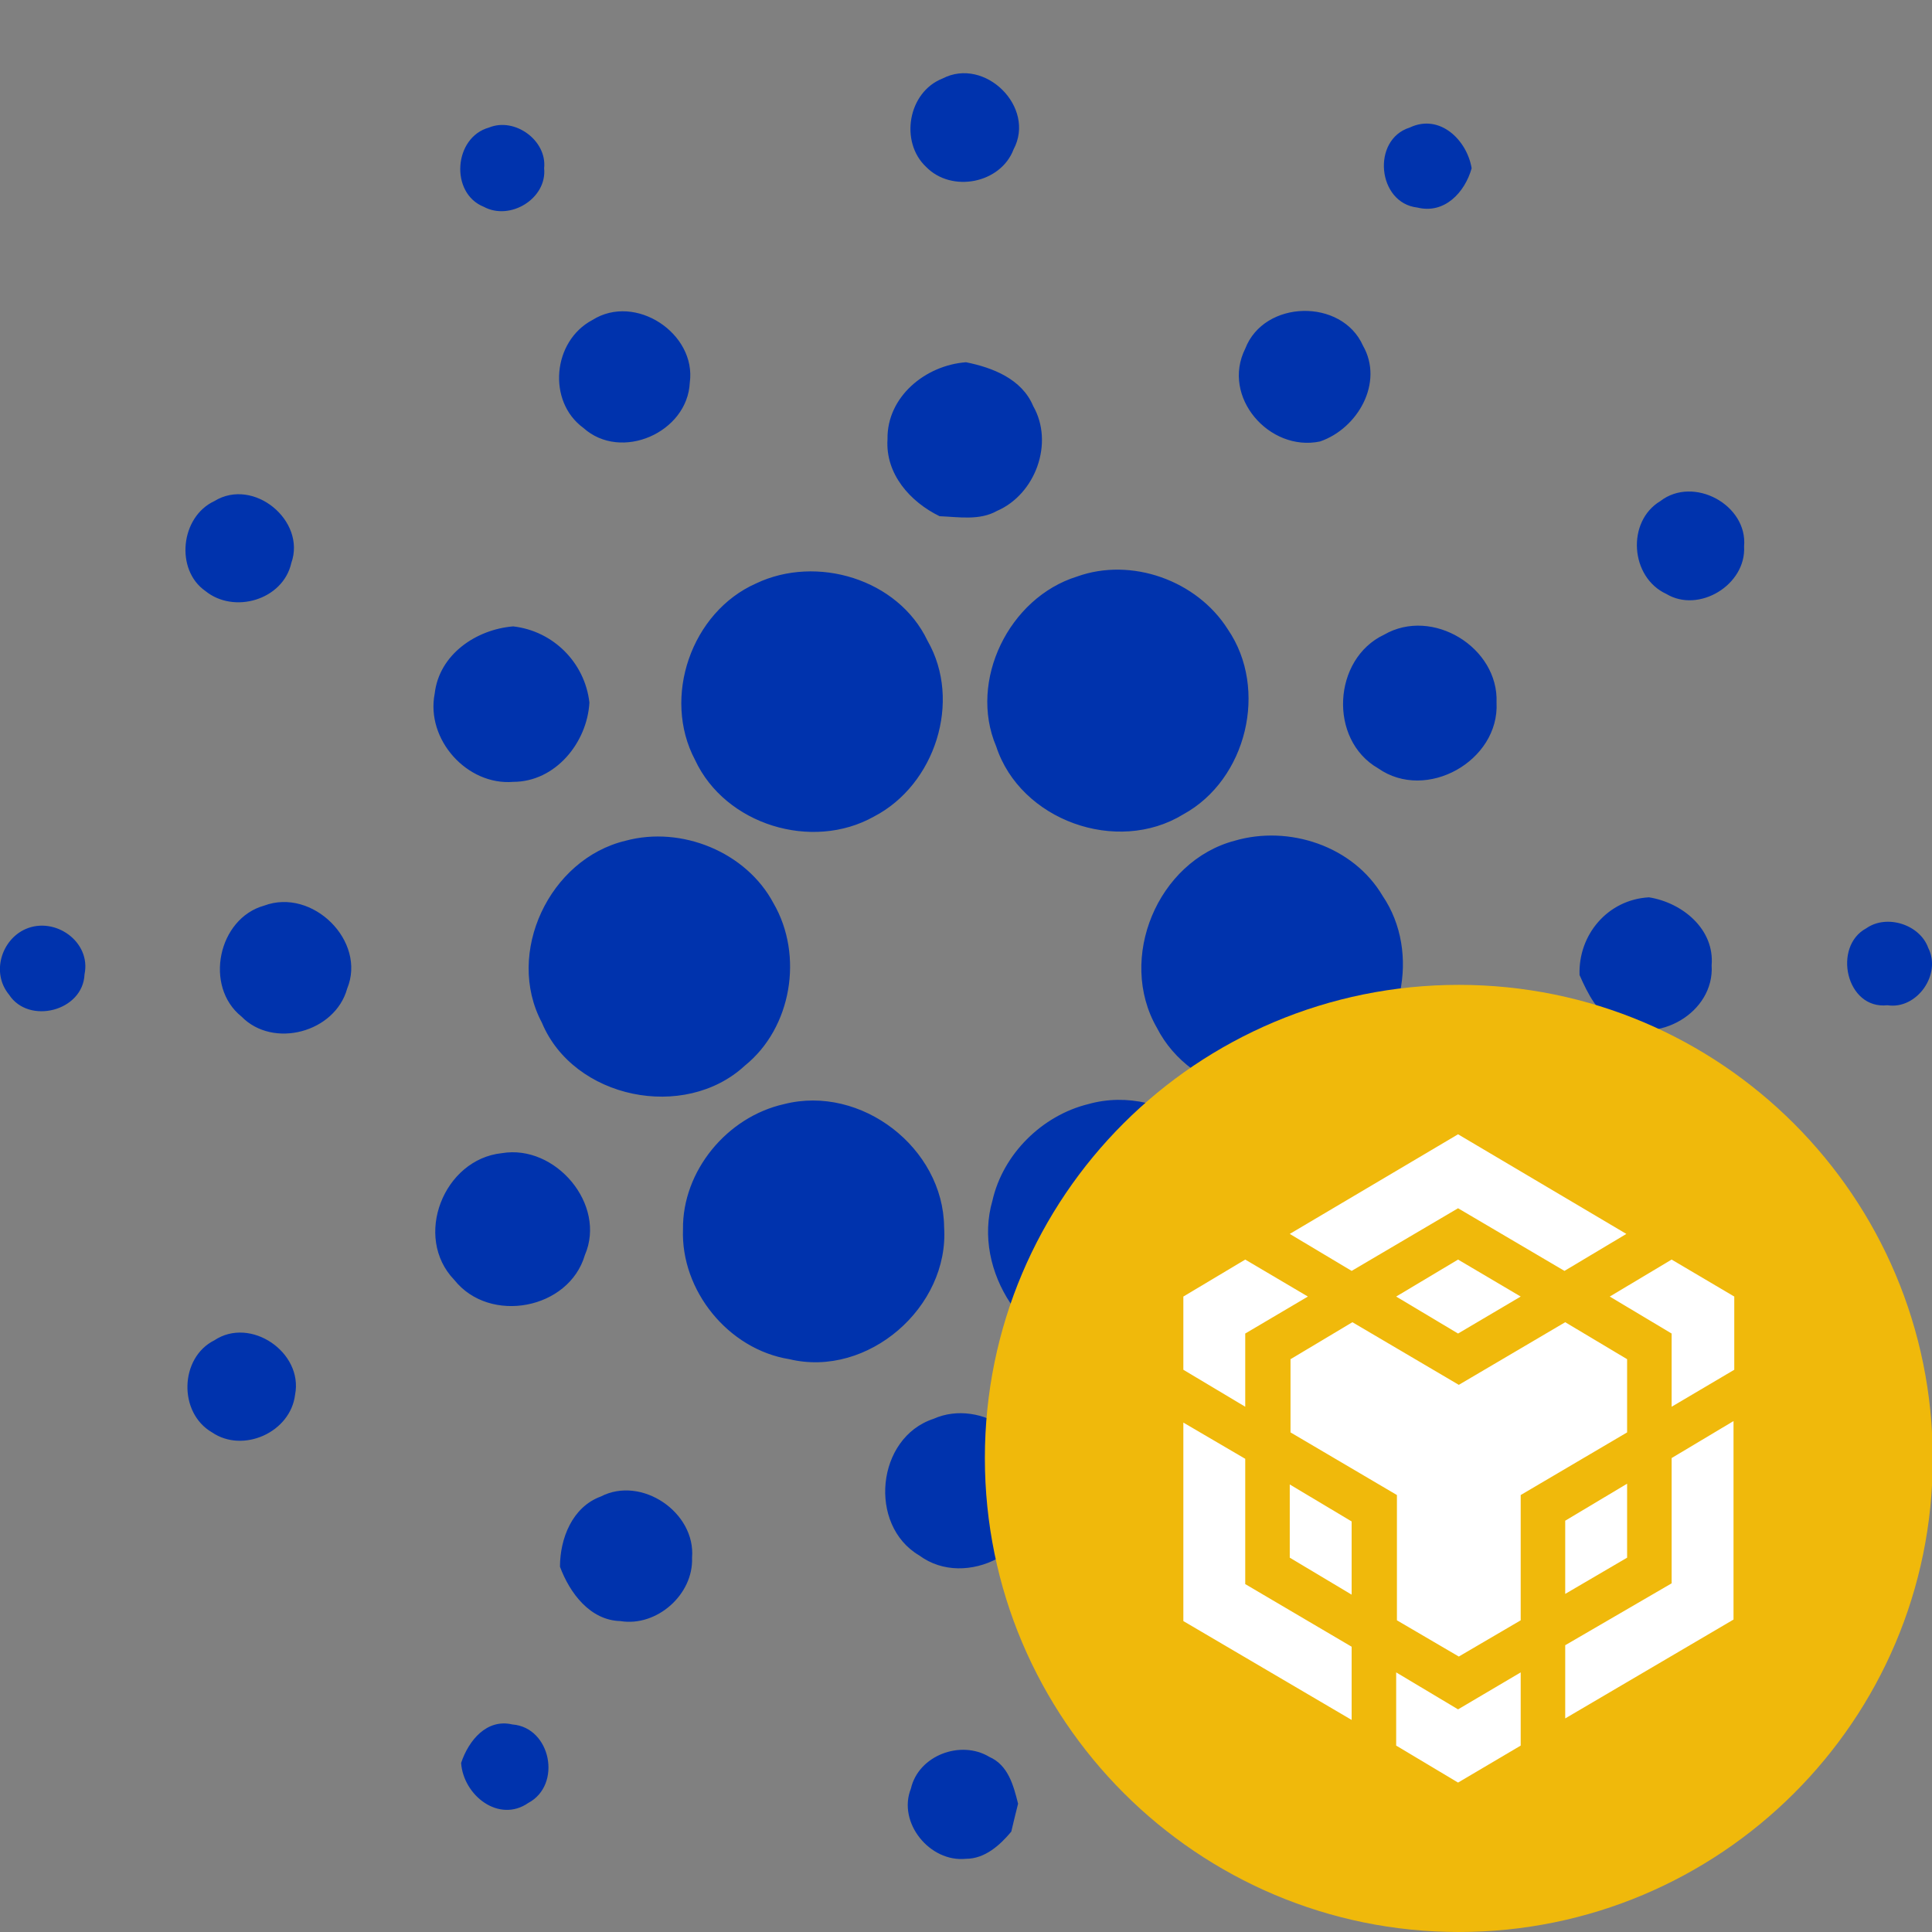
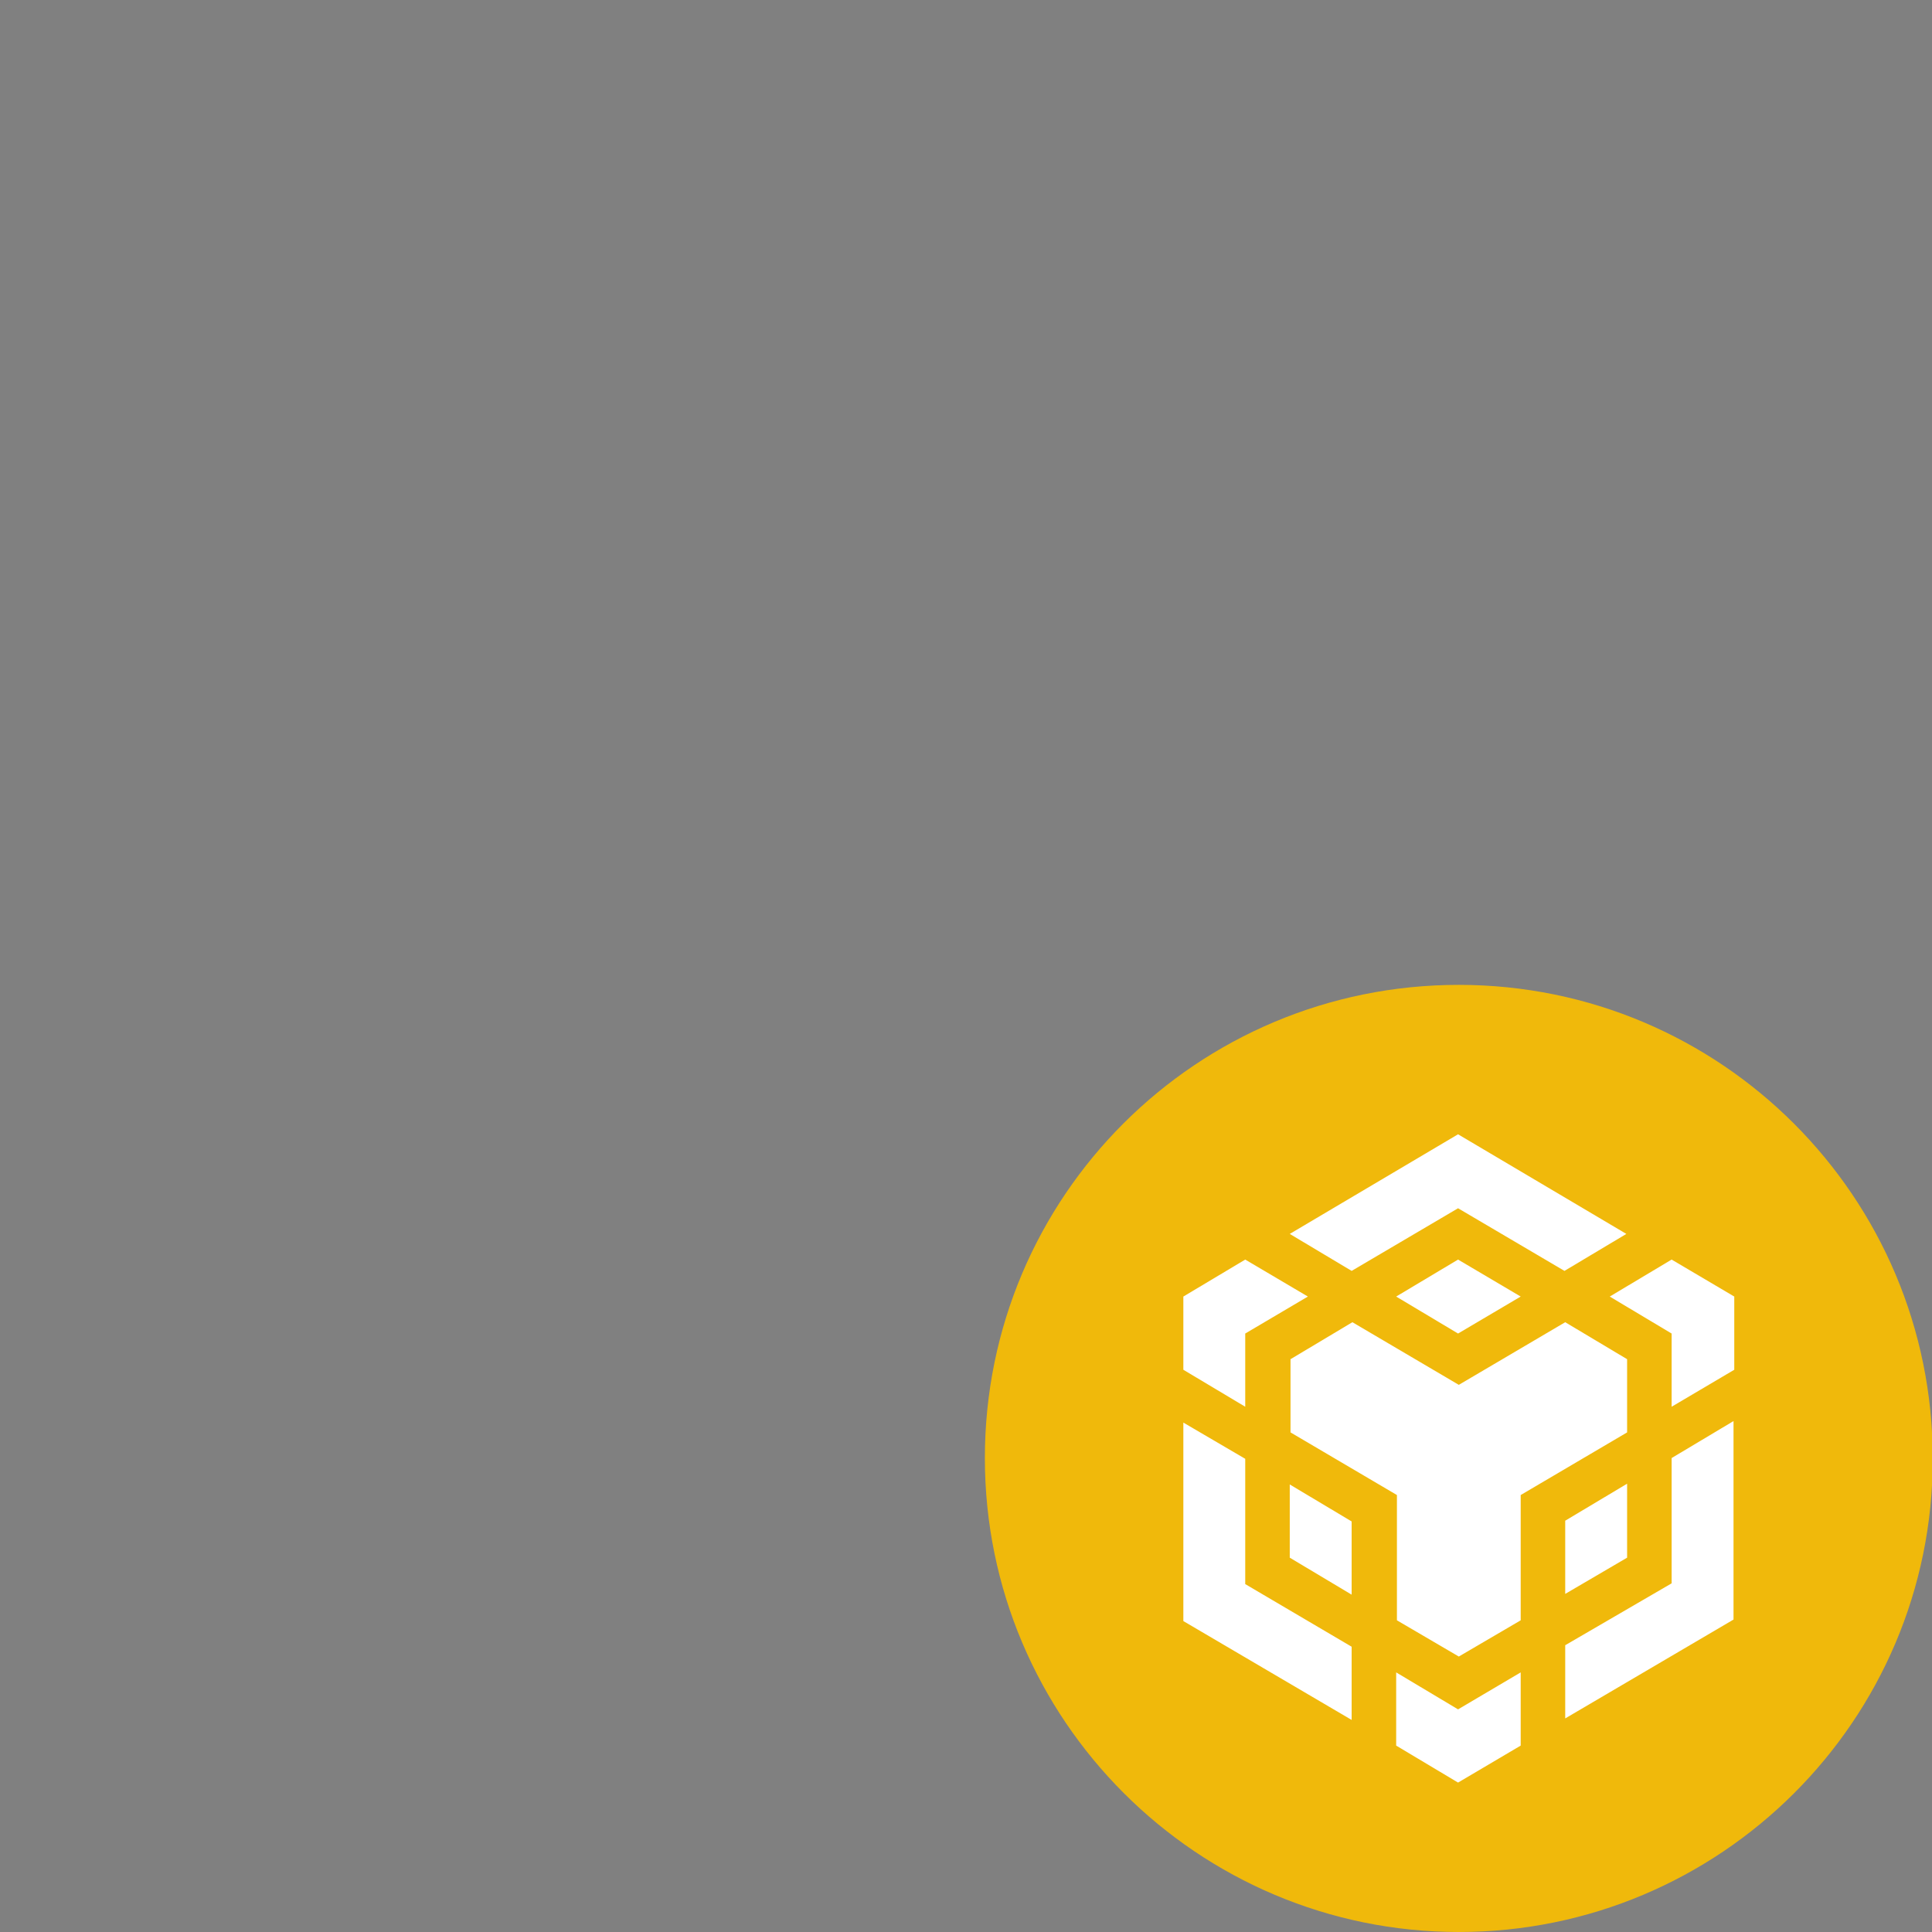
<svg xmlns="http://www.w3.org/2000/svg" baseProfile="basic" viewBox="0 0 256 256">
  <rect x="0" y="0" width="256" height="256" fill="#808080" stroke="none" />
-   <path fill="#0033AD" d="M124.9 10.4c5.6-2.9 12.4 3.8 9.4 9.4-1.7 4.5-8.2 5.8-11.6 2.3-3.5-3.3-2.4-9.9 2.2-11.7m-60.1 6.5c3.4-1.4 7.7 1.7 7.3 5.4.4 4-4.5 7-8 5.1-4.5-1.8-4-9.2.7-10.5m123 10.6c-5.3-.6-6.1-9-1-10.6 4-1.9 7.6 1.7 8.2 5.4-.9 3.2-3.6 6.1-7.2 5.2M78.5 42.4c5.7-3.6 13.8 1.8 12.9 8.3-.3 6.6-9.1 10.5-14.1 6-4.8-3.5-4.1-11.5 1.2-14.3m86.5 3.8c2.5-6.5 12.8-6.7 15.6-.4 2.8 4.9-.7 11-5.7 12.7-6.7 1.4-13.1-5.9-9.9-12.3m-47.4 12c-.1-5.6 5-9.8 10.4-10.2 3.5.7 7.4 2.2 8.9 5.8 2.8 4.9.3 11.7-4.8 13.9-2.3 1.3-5.1.8-7.6.7-3.9-1.9-7.2-5.6-6.9-10.2m-89.2 8.2c5.2-3.2 12.2 2.6 10.2 8.2-1.1 4.9-7.6 6.8-11.4 3.7-4-2.8-3.3-9.8 1.2-11.9m191.6 0c4.4-3.4 11.6.5 11.1 6 .3 5.1-6 8.9-10.3 6.3-4.8-2.2-5.3-9.6-.8-12.3m-77.3 10c7.2-2.6 15.9.5 20 7 5.4 7.9 2.5 19.9-5.9 24.5-8.8 5.4-21.6.8-24.8-9-3.7-8.7 1.7-19.7 10.7-22.5m-42.5.9c8-3.8 18.8-.6 22.7 7.6 4.6 8 1 19.1-7.1 23.3-8.2 4.6-19.7 1.1-23.7-7.5-4.4-8.3-.5-19.6 8.1-23.4M57.6 91.9c.6-5.2 5.5-8.5 10.4-8.9 5.3.6 9.5 4.8 10.1 10.1-.3 5.3-4.5 10.5-10.1 10.5-6.1.5-11.6-5.6-10.4-11.7m125.8-7.8c6.4-3.7 15.2 1.7 14.9 9 .4 7.7-9.3 13.2-15.7 8.7-6.6-3.8-6-14.5.8-17.7M82.9 111.4c7.4-2 16 1.5 19.6 8.3 4 6.9 2.4 16.5-3.8 21.5-8 7.4-22.7 4.4-26.9-5.7-4.9-9.2 1-21.7 11.1-24.1m80.7 0c7.2-2.1 15.7.7 19.6 7.3 5.1 7.5 2.7 18.8-5 23.6-8 5.6-20.4 2.7-24.9-6.1-5.3-9.2.1-22.1 10.3-24.8M35 120c6.4-2.4 13.6 4.7 11 11-1.6 5.8-9.8 8-14 3.7-5-4-3.1-13 3-14.7m174.3 9.2c-.2-5.3 3.7-10 9.2-10.3 4.4.7 8.7 4.2 8.3 9 .4 6.3-7.2 10.6-12.6 7.7-2.5-1.3-3.8-3.9-4.9-6.4M3.4 123.1c3.9-1.7 8.7 1.7 7.8 6-.2 4.9-7.4 6.7-10 2.7-2.4-2.9-1-7.3 2.2-8.7zm243.9-.1c2.7-1.9 7.1-.5 8.2 2.6 1.8 3.5-1.5 8.2-5.4 7.6-5.5.6-7.3-7.8-2.8-10.2m-143.4 23.3c10.2-2.6 21.1 5.8 21.2 16.3.7 10.6-10.1 20-20.5 17.5-8.1-1.3-14.4-9.1-14.1-17.2-.1-7.7 5.8-14.9 13.4-16.6m40.3 0c10.3-2.9 21.6 5.8 21.4 16.5.5 10.4-9.9 19.5-20.1 17.4-9.6-1.2-16.7-11.8-14-21.1 1.4-6.2 6.6-11.3 12.7-12.8m-77.7 6.5c7.1-1.2 13.9 6.8 11 13.5-2.1 7.2-12.6 9.2-17.3 3.3-5.5-5.7-1.4-16 6.3-16.8m118.2.3c6.4-2.7 14.2 2.8 13.7 9.8.3 7.6-9.4 12.9-15.6 8.4-7.1-4-5.8-15.8 1.9-18.2m33.1 33.1c-2.5-4.7 2-10.8 7.2-10 2.6 0 4.4 2 6 3.7.3 2.8.9 6-1.4 8.2-3.1 4-10.2 2.8-11.8-1.9m-189.4-8.6c4.8-3.2 11.8 1.6 10.7 7.2-.6 5-6.9 7.8-11 5-4.5-2.6-4.3-9.9.3-12.2m95.3 10.4c6.3-2.8 14.4 2.7 13.8 9.7.5 7.7-9.5 13-15.7 8.4-6.8-4-5.7-15.6 1.9-18.1m-44.1 10.3c5.4-2.8 12.6 2.1 12.1 8.1.2 4.9-4.7 9.2-9.5 8.4-4-.1-6.7-3.7-8-7.2 0-3.7 1.6-7.9 5.4-9.3m89.5.1c5.5-3.4 13.4 1.5 12.9 7.9.1 6.7-8.8 11-13.9 6.6-5.1-3.4-4.4-11.7 1-14.5m15.5 38.5c-2.5-3.7.4-8.2 4.4-9.1 3.2.7 6.6 3.1 5.9 6.8-.4 5.1-7.8 6.6-10.3 2.3m-123.5-3.3c1-3 3.4-5.9 6.8-5.1 5.1.4 6.6 8 2.1 10.4-3.9 2.7-8.6-1-8.9-5.3m59.6 3.4c1-4.4 6.6-6.5 10.4-4.2 2.5 1.1 3.2 3.8 3.8 6.2-.3 1.2-.6 2.4-.9 3.7-1.5 1.8-3.5 3.6-6 3.6-4.8.5-9.1-4.8-7.3-9.3" />
  <path fill-rule="evenodd" clip-rule="evenodd" fill="#F0B90B" d="M193.3 130.5c34.7 0 62.8 28.1 62.8 62.8S227.9 256 193.3 256s-62.8-28.1-62.8-62.8 28.1-62.7 62.8-62.7z" />
  <path fill="#FFF" d="M165 193.3v16.6l14.1 8.3v9.7l-22.3-13.1v-26.3l8.2 4.8zm0-16.6v9.7l-8.2-4.9v-9.7l8.2-4.9 8.3 4.9-8.3 4.9zm20-4.9l8.2-4.9 8.3 4.9-8.3 4.9-8.2-4.9zm-14.1 34.6v-9.7l8.2 4.9v9.7l-8.2-4.9zm14.1 15.2l8.2 4.9 8.3-4.9v9.7l-8.3 4.9-8.2-4.9v-9.7zm28.3-49.8l8.2-4.9 8.3 4.9v9.7l-8.3 4.9v-9.7l-8.2-4.9zm8.2 38v-16.6l8.2-4.9v26.3l-22.3 13.1V218l14.1-8.2zm-5.9-3.4l-8.2 4.8v-9.7l8.2-4.9v9.8zm0-26.3v9.7l-14.1 8.3v16.6l-8.2 4.8-8.2-4.8v-16.6l-14.1-8.3v-9.7l8.2-4.9 14.1 8.3 14.1-8.3 8.2 4.9zm-44.7-16.6l22.3-13.2 22.3 13.2-8.2 4.9-14.1-8.3-14.1 8.3-8.2-4.9z" />
</svg>